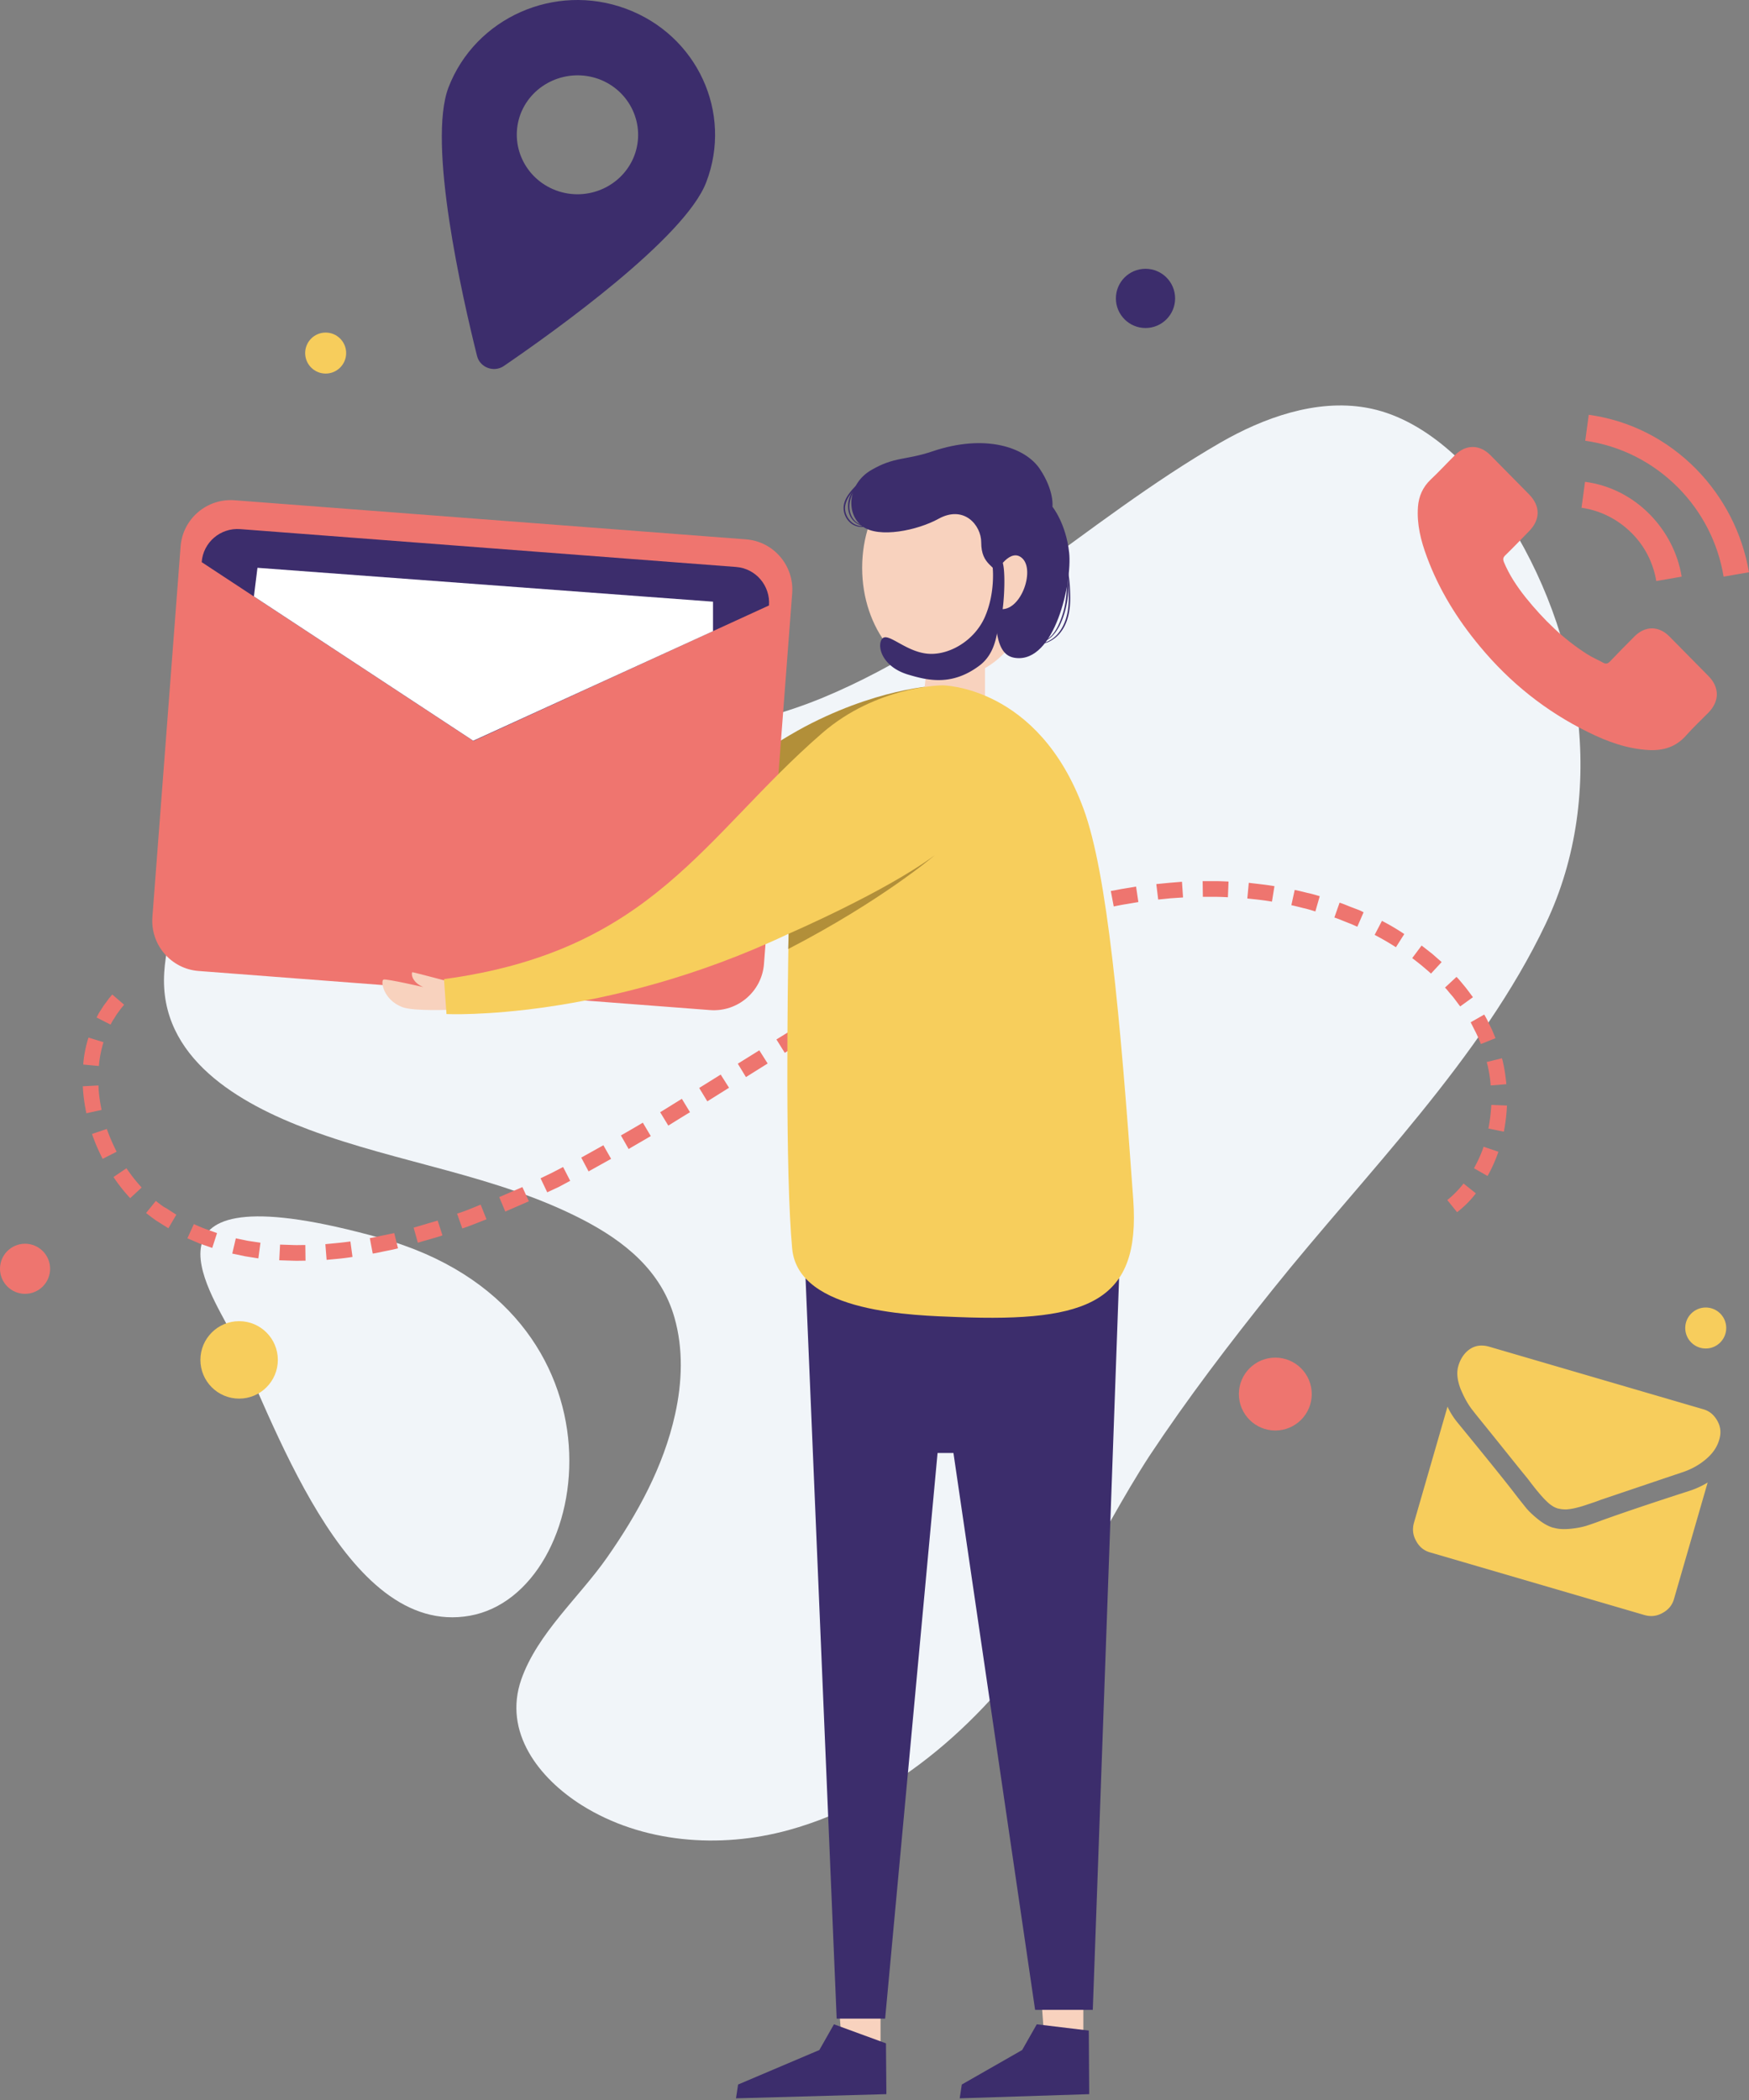
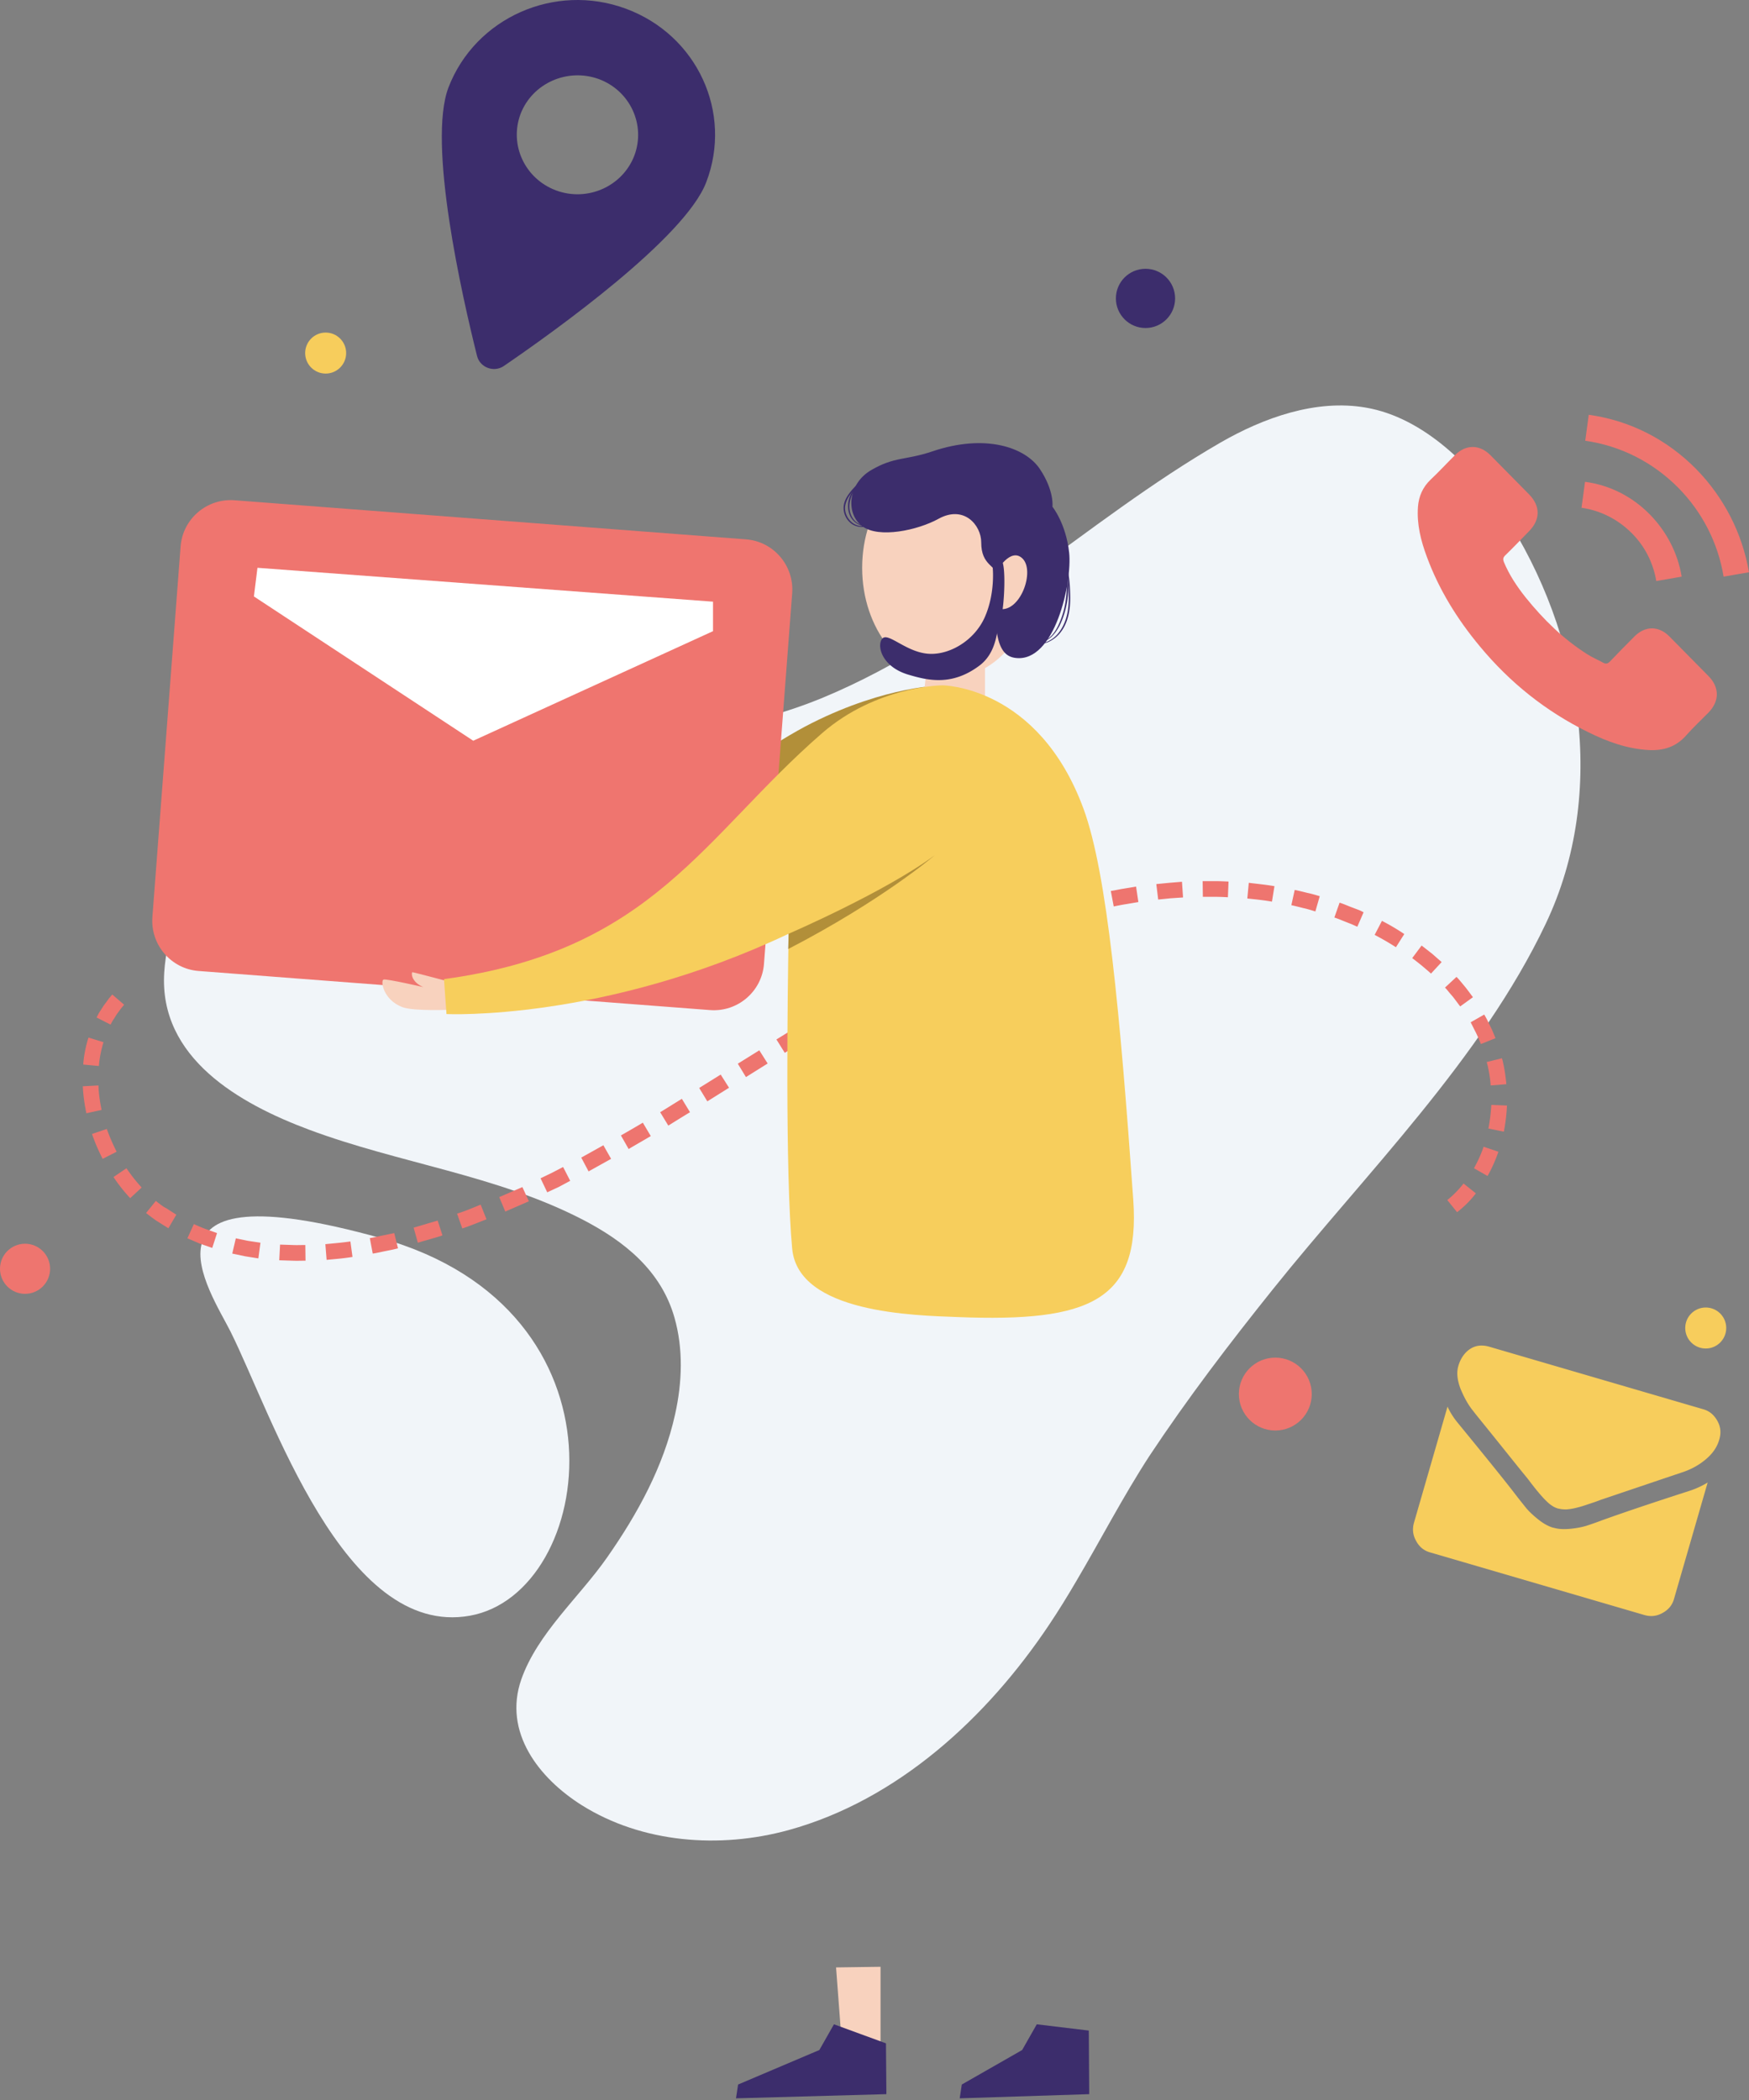
<svg xmlns="http://www.w3.org/2000/svg" width="384" height="461" viewBox="0 0 384 461">
  <rect x="0" y="0" width="384" height="461" fill="#808080" stroke="none" />
  <g fill="none" fill-rule="evenodd">
    <path fill="#F1F5F9" d="M50.595 292.251c-4.332-8.655-23.397-36.213 32.976-20.498 56.374 15.715 47.252 77.983 19.567 82.903-27.685 4.919-43.42-44.185-52.543-62.405z" />
    <path fill="#F1F5F9" d="M236.302 347.064c-1.883 3.218-3.858 6.435-5.924 9.515-13.595 20.362-33.206 38.518-57.272 45.137-15.11 4.137-32.104 2.85-45.377-5.47-9.415-5.93-17.315-16.041-13.273-27.624 3.582-10.159 12.768-18.065 18.83-26.752 6.66-9.515 12.4-19.949 14.927-31.394 1.561-6.986 1.837-14.387-.138-21.281-2.94-10.296-10.977-16.731-20.116-21.466-18.877-9.79-40.325-12.364-60.12-19.765-15.248-5.7-32.976-15.72-31.782-34.519 1.057-16.777 14.422-38.197 28.98-46.516 19.474-11.124 44.597-5.884 65.77-5.424 17.268.368 33.894-1.747 49.969-8.412 31.965-13.283 57.41-38.748 87.17-55.938 9.416-5.424 20.944-9.607 31.966-7.677 12.63 2.16 23.561 13.054 30.267 23.35 17.085 26.154 22.918 61.133 9.185 89.953-14.145 29.74-39.452 54.698-59.89 80.208-9.507 11.86-18.738 23.948-27.143 36.634-5.787 8.917-10.655 18.34-16.029 27.441z" />
    <g fill="#EE756F">
      <path d="M21.62 238.259l-3.437.184c.092 1.973.367 3.947.78 5.92l3.345-.733c-.367-1.79-.642-3.58-.688-5.371zM22.72 228.757l-3.3-1.01c-.595 1.928-1.008 3.948-1.145 5.922l3.437.321c.137-1.79.504-3.534 1.008-5.233zM24.966 223.708l.687-1.101.78-1.056c.274-.367.55-.689.824-1.01l-2.612-2.25c-.32.414-.687.781-.962 1.194l-.917 1.24-.825 1.285c-.275.413-.504.872-.733 1.331l3.07 1.56c.23-.412.413-.826.688-1.193zM35.277 264.423l-.55-.413-.504-.413-2.154 2.662.596.459.595.459c.413.275.78.597 1.238.872l2.474 1.56 1.742-2.983-2.291-1.469c-.413-.183-.78-.459-1.146-.734zM24.92 258.364A36.213 36.213 0 0 0 28.586 263l2.52-2.341c-1.237-1.331-2.337-2.754-3.345-4.223l-2.841 1.928zM23.453 247.807l-3.253 1.101a40.78 40.78 0 0 0 2.337 5.462l3.07-1.56c-.825-1.653-1.558-3.305-2.154-5.003zM64.24 273.282l-2.75-.092-.183 3.443 2.887.092c.962.045 1.925 0 2.887 0l-.046-3.443c-.962 0-1.879.046-2.795 0zM51.775 271.813l-.78 3.35 2.842.598 2.887.459.458-3.443-2.75-.413zM42.563 268.692l-1.42 3.121c.916.367 1.787.78 2.704 1.148l2.75.964 1.053-3.26-2.566-.917c-.87-.322-1.696-.689-2.52-1.056zM93.477 268.692l-2.658.78.917 3.305 2.704-.78c.916-.276 1.833-.505 2.704-.827l-1.054-3.259c-.825.276-1.742.505-2.613.78zM85.229 270.941l-1.33.275c-.916.184-1.787.414-2.703.551l.641 3.397c.963-.138 1.88-.367 2.796-.55l1.375-.276 1.374-.322-.824-3.35-1.33.275zM71.435 273.098l.275 3.443c1.924-.184 3.803-.321 5.682-.643l-.458-3.396c-1.88.275-3.712.413-5.5.596zM122.715 260.521l2.475-1.33-1.558-3.03-2.475 1.285-2.475 1.193 1.467 3.076zM114.695 260.567l-5.086 2.203 1.329 3.168 5.178-2.25zM100.352 266.397l1.145 3.259c1.787-.597 3.529-1.331 5.316-2.02l-1.283-3.213c-1.696.688-3.391 1.423-5.178 1.974zM151.495 244.134l-1.788-2.937c-1.603.964-3.162 1.973-4.766 2.937l1.788 2.938c1.558-.964 3.162-1.974 4.766-2.938zM142.88 249.367l-1.742-2.937c-1.604.963-3.208 1.881-4.812 2.8l1.696 2.983c1.603-.964 3.253-1.882 4.857-2.846zM134.172 254.37l-1.696-2.983-4.857 2.708 1.604 3.03zM170.467 228.16l1.833 2.938 4.72-2.937-1.787-2.938zM161.99 233.485l1.786 2.938 4.766-2.984-1.833-2.891zM160.064 238.764l-1.833-2.892-4.72 2.938 1.787 2.938zM201.584 210.397a169.415 169.415 0 0 0-4.995 2.524l1.604 3.076c1.65-.872 3.3-1.699 4.949-2.525l-1.558-3.075zM194.297 218.062l-1.65-3.03-2.474 1.378c-.825.459-1.65.918-2.429 1.377l1.696 2.983c.779-.459 1.604-.918 2.429-1.377.779-.413 1.603-.872 2.428-1.33zM185.636 222.974l-1.741-2.984c-1.604.918-3.208 1.928-4.812 2.892l1.787 2.938c1.604-.918 3.162-1.928 4.766-2.846zM227.018 199.977c-.87.275-1.787.55-2.658.872l1.1 3.26c.87-.322 1.741-.598 2.612-.873l2.612-.826-1.008-3.305c-.87.321-1.787.597-2.658.872zM221.335 205.623l-1.191-3.213c-1.742.642-3.483 1.331-5.27 2.02l1.283 3.167c1.741-.643 3.437-1.331 5.178-1.974zM210.795 206.128l-2.566 1.147-2.566 1.194 1.466 3.121 2.52-1.147 2.521-1.148zM256.714 193.78l-2.841.276.412 3.396 2.704-.275 2.75-.184-.23-3.442zM246.678 195.066c-.917.137-1.833.367-2.796.504l.642 3.397c.917-.183 1.787-.367 2.704-.505l2.704-.459-.504-3.396-2.75.459zM236.78 197.177c-.917.23-1.834.46-2.705.734l.917 3.305c.87-.23 1.787-.505 2.658-.688.87-.23 1.787-.46 2.658-.643l-.78-3.35c-.916.183-1.832.413-2.749.642zM289.755 196.718c-.916-.275-1.833-.55-2.75-.734-.916-.23-1.832-.46-2.749-.643l-.733 3.35c.87.184 1.741.414 2.658.643.87.184 1.741.46 2.612.735l.962-3.351zM279.811 194.515c-1.879-.322-3.758-.505-5.637-.735l-.32 3.443c1.787.184 3.62.367 5.407.688l.55-3.396zM269.729 193.505c-.962-.046-1.879-.092-2.841-.092h-2.842l.046 3.443h2.75c.916 0 1.833.046 2.75.092l.137-3.443zM312.12 207.55l-2.063 2.755c.733.55 1.42 1.102 2.108 1.652.687.597 1.375 1.148 2.016 1.745l2.338-2.525c-.734-.643-1.421-1.24-2.154-1.882-.78-.597-1.513-1.193-2.246-1.744zM303.412 202.134l-1.604 3.076a58.953 58.953 0 0 1 4.674 2.708l1.834-2.892a47.423 47.423 0 0 0-4.904-2.892zM298.096 199.656l-1.329-.505c-.87-.321-1.741-.735-2.658-1.01l-1.146 3.259c.871.275 1.696.643 2.52.964l1.284.505 1.237.55 1.375-3.167c-.412-.229-.87-.459-1.283-.596zM327.288 238.259l3.437-.275c-.183-1.928-.458-3.856-.962-5.692l-3.346.826c.459 1.698.734 3.397.871 5.141zM324.08 226.738l.275.596c.092.184.183.414.275.597l.504 1.24 3.208-1.286-.55-1.33c-.092-.23-.183-.46-.275-.644l-.32-.642c-.413-.872-.826-1.744-1.33-2.57l-2.978 1.698c.412.78.779 1.56 1.191 2.34zM318.993 218.797c.55.688 1.054 1.423 1.604 2.111l2.796-2.02c-.596-.78-1.146-1.56-1.742-2.295l-.916-1.101c-.321-.367-.596-.735-.963-1.056l-2.52 2.341c.32.321.596.643.87 1.01l.871 1.01zM324.034 261.944l-2.704-2.157c-1.054 1.331-2.245 2.57-3.574 3.626l2.154 2.662a21.988 21.988 0 0 0 4.124-4.13zM325.73 251.708c-.55 1.653-1.283 3.213-2.108 4.728l2.979 1.698c.962-1.698 1.741-3.488 2.383-5.324l-3.254-1.102zM326.784 247.715l3.391.688c.367-1.882.596-3.81.688-5.737l-3.438-.138a39.115 39.115 0 0 1-.641 5.187z" />
    </g>
    <path fill="#3C2D6C" d="M188.603 106.318c-.918 1.056-1.697 2.295-1.972 3.672-.321 1.331-.092 2.846.733 3.948a3.674 3.674 0 0 0 1.651 1.239c.642.23 1.376.275 2.064.092-.642.275-1.422.275-2.11.046a4.073 4.073 0 0 1-1.788-1.24c-.963-1.147-1.147-2.754-.871-4.177.32-1.423 1.1-2.708 2.11-3.764 1.008-1.055 2.155-1.882 3.347-2.708-1.1.918-2.201 1.836-3.164 2.892z" />
    <path fill="#3C2D6C" d="M188.236 106.731c-.597.597-1.147 1.194-1.605 1.882-.459.643-.826 1.377-1.01 2.157-.366 1.515.413 3.26 1.743 4.132 1.33.872 3.256.78 4.586-.23-1.238 1.148-3.256 1.331-4.723.46-1.468-.873-2.293-2.755-1.926-4.453.183-.872.596-1.607 1.1-2.295a13.105 13.105 0 0 1 1.651-1.882c1.238-1.148 2.614-2.066 4.173-2.709a14.467 14.467 0 0 0-3.99 2.938z" />
    <g transform="translate(33 97)">
      <path fill="#B28F39" d="M173.9 53.43s-12.244.045-28.616 8.262c-16.372 8.216-42.741 30.478-42.741 30.478l32.01 5.876L173.9 53.43z" />
      <path fill="#F8D2BE" d="M150.558 334.852l1.422 18.82 8.346.046v-19.003z" />
      <path fill="#3C2D6C" d="M161.61 362.669l-33.019.918.459-3.03 17.84-7.573 3.21-5.646 11.418 4.177z" />
-       <path fill="#F8D2BE" d="M195.134 334.852l1.376 18.82 8.346.046v-19.003z" />
      <path fill="#3C2D6C" d="M206.14 362.669l-28.433.918.459-3.03 13.253-7.573 3.21-5.646 11.42 1.377z" />
      <path fill="#EF756F" d="M10.594 116.131l112.31 8.584c6.054.459 11.374-4.085 11.832-10.145l6.191-81.337c.459-6.06-4.081-11.384-10.135-11.843l-112.31-8.583c-6.054-.46-11.374 4.085-11.832 10.144L.459 104.289C0 110.348 4.54 115.672 10.594 116.13z" />
-       <path fill="#3C2D6C" d="M135.837 35.895c.321-4.315-2.89-8.125-7.246-8.446L19.72 19.141c-4.311-.321-8.117 2.892-8.438 7.252L70.945 65.64l64.892-29.744zM212.698 183.607s-6.008 167.678-5.778 160.563h-12.658l-17.93-122.236h-3.486l-11.511 124.164h-10.64l-6.833-162.491s54.986-12.807 68.836 0z" />
      <path fill="#F8D2BE" d="M66.36 124.623s-8.439.413-11.007-.55c-4.265-1.607-4.861-5.876-4.128-6.06.734-.183 8.714 1.653 8.714 1.653-2.752-1.148-2.66-3.26-2.385-3.26.275 0 8.392 2.158 8.392 2.158 2.981 1.515.413 6.059.413 6.059z" />
      <ellipse cx="175.414" cy="27.633" fill="#F8D2BE" rx="19.124" ry="24.144" />
      <path fill="#F8D2BE" d="M170.966 44.984l-1.376 12.714 13.666.918V47.37z" />
      <path fill="#F7CE5C" d="M215.817 166.393c-2.89-40.714-5.733-71.744-10.915-85.836C194.95 53.475 173.9 53.43 173.9 53.43s-14.4.091-26.416 10.511c-25.956 22.538-37.146 47.784-83.006 53.98l.55 7.666s34.35 1.652 75.119-17.626c-.23 12.439-.78 52.465.78 69.128 1.33 14.183 26.92 14.642 36.366 15.01 29.03 1.147 40.082-3.581 38.523-25.706z" />
      <path fill="#3C2D6C" d="M201.738 24.328c-.688-6.426-3.67-10.098-3.67-10.098s.46-3.443-2.75-8.263c-3.211-4.82-12.016-7.803-23.573-3.901-5.962 2.02-8.3 1.101-13.483 4.13-5.182 3.03-5.594 9.594-1.972 12.302 3.67 2.754 12.245.872 16.74-1.606 5.64-3.122 9.4 1.423 9.4 5.14 0 5.142 3.119 4.958 4.495 8.171 1.376 3.213-1.697 7.941-1.01 11.935.689 3.993 2.248 5.049 4.037 5.278 8.667 1.102 12.473-16.662 11.786-23.088z" />
      <path fill="#F8D2BE" d="M185.228 30.433l1.238 6.242c4.586.735 7.842-8.4 4.999-11.108-2.614-2.478-5.595 2.754-5.595 2.754l-.642 2.112z" />
      <path fill="#3C2D6C" d="M200.408 25.384c.32.964.596 1.973.78 2.983.183 1.01.32 2.066.32 3.076.046 1.01 0 2.065-.137 3.075-.275 2.066-.872 4.085-1.789 5.921-.504.918-1.1 1.79-1.88 2.479-.826.689-1.789 1.148-2.843 1.148 1.009-.092 1.972-.551 2.705-1.24.734-.642 1.284-1.515 1.743-2.433.871-1.836 1.468-3.81 1.697-5.83.137-1.009.23-2.019.183-3.029 0-1.01-.137-2.02-.275-3.03-.32-2.019-.963-3.993-1.834-5.829.504.918.917 1.836 1.33 2.709z" />
      <path fill="#3C2D6C" d="M200.775 25.843c.412 1.01.642 2.111.825 3.213.183 1.101.275 2.203.321 3.305.046 1.101.092 2.203 0 3.305-.138 2.203-.734 4.498-2.155 6.242-.688.872-1.605 1.56-2.614 2.02-1.01.413-2.156.597-3.256.367 1.054.184 2.2-.046 3.164-.505a6.606 6.606 0 0 0 2.476-2.02c1.33-1.744 1.926-3.947 2.064-6.104.092-1.056.046-2.158 0-3.26a40.745 40.745 0 0 0-.275-3.258c-.138-1.102-.367-2.204-.734-3.214a8.833 8.833 0 0 0-.642-1.514c-.275-.505-.55-.964-.917-1.377a9.88 9.88 0 0 1 1.743 2.8zM184.953 27.633s.596 5.462-1.697 10.74c-2.293 5.28-7.888 8.493-12.474 8.125-4.861-.367-8.76-4.728-10.043-3.35-1.284 1.377-.321 6.15 5.686 7.94 4.311 1.286 9.585 2.525 15.593-1.973 4.31-3.213 3.76-8.86 4.586-10.145.871-1.285 1.513-13.403 0-13.081-1.468.367-1.651 1.744-1.651 1.744z" />
      <path fill="#FFF" d="M123.546 41.541v-6.472l-100.02-7.436-.78 6.288L70.9 65.593z" />
      <path fill="#B28F39" d="M140.148 107.96s21.05-9.088 32.056-17.212c0 0-11.557 9.914-32.148 20.563l.092-3.35z" />
    </g>
    <path fill="#3C2D6C" fill-rule="nonzero" d="M137.41 1.907c-15.639-5.77-33.042 2-38.936 17.266-4.687 12.222 3.017 45.98 6.265 58.975.65 2.544 3.713 3.68 5.894 2.18 11.231-7.678 39.726-28.078 44.413-40.3 5.894-15.312-1.995-32.35-17.635-38.12zM122.097 41.8c-6.868-2.545-10.35-10.042-7.797-16.811 2.6-6.725 10.257-10.133 17.172-7.634 6.868 2.545 10.349 10.042 7.796 16.811-2.599 6.77-10.302 10.178-17.17 7.634z" />
    <g fill="#F7CD5C">
      <path d="M323.416 309.677c.552.738 2.298 2.861 5.192 6.461 2.895 3.6 5.1 6.37 6.662 8.262.184.23.506.646 1.057 1.385.551.692 1.01 1.292 1.378 1.707.368.462.827.97 1.333 1.523.551.554 1.057 1.062 1.562 1.385a4.6 4.6 0 0 0 1.516.738h.092c.506.139 1.057.185 1.654.185a11.909 11.909 0 0 0 2.068-.323c.78-.185 1.424-.37 1.975-.554l2.068-.692c.827-.277 1.378-.508 1.654-.6 2.343-.785 8.316-2.816 17.919-6.046 1.884-.646 3.538-1.57 5.008-2.816 1.47-1.246 2.481-2.677 2.94-4.384.414-1.431.276-2.77-.459-4.062-.735-1.292-1.746-2.17-3.17-2.538l-46.91-13.708c-1.655-.462-3.033-.277-4.274.554-1.195.83-2.067 2.123-2.527 3.784-.368 1.339-.23 2.954.505 4.893.827 1.984 1.7 3.554 2.757 4.846z" />
      <path d="M370.878 327.262c-8.316 2.676-14.702 4.846-19.067 6.415a73.46 73.46 0 0 1-3.538 1.246c-.919.277-2.068.508-3.446.646-1.424.139-2.665.093-3.722-.23h-.091c-1.103-.324-2.16-.924-3.263-1.8-1.102-.877-1.975-1.708-2.573-2.4a169.284 169.284 0 0 1-2.343-2.954c-2.251-2.954-6.478-8.17-12.635-15.693-.965-1.154-1.792-2.4-2.39-3.738l-7.35 25.43c-.414 1.431-.276 2.77.459 4.062.69 1.292 1.746 2.17 3.17 2.539L361 354.492c1.424.416 2.757.277 4.043-.461 1.287-.693 2.16-1.754 2.527-3.185l7.352-25.43a18.82 18.82 0 0 1-4.044 1.846z" />
    </g>
    <g fill="#EE756F">
      <path d="M366.543 139.72c-2.357-2.39-5.35-2.39-7.708 0-1.813 1.793-3.582 3.632-5.35 5.47-.499.506-.907.598-1.496.276-1.18-.644-2.403-1.15-3.537-1.885-5.214-3.309-9.567-7.583-13.466-12.41-1.905-2.39-3.628-4.964-4.806-7.813-.227-.598-.182-.965.272-1.425 1.813-1.747 3.536-3.585 5.305-5.378 2.448-2.528 2.448-5.47 0-7.997l-4.217-4.275-4.353-4.412c-2.358-2.344-5.35-2.344-7.708 0-1.814 1.792-3.537 3.677-5.396 5.423-1.723 1.655-2.584 3.631-2.766 5.976-.272 3.814.635 7.4 1.95 10.939 2.675 7.262 6.71 13.743 11.608 19.626 6.62 7.997 14.554 14.34 23.85 18.89 4.17 2.069 8.478 3.632 13.194 3.907 3.219.184 6.03-.643 8.297-3.217 1.542-1.747 3.265-3.355 4.897-5.01 2.403-2.482 2.448-5.47.045-7.952l-8.615-8.733zM363.642 127.54l5.577-.965c-.862-5.194-3.31-9.882-6.983-13.65-3.9-3.954-8.796-6.436-14.237-7.171l-.771 5.7c4.171.597 7.98 2.527 11.018 5.56 2.856 2.85 4.715 6.482 5.396 10.526zM372.393 102.95c-6.439-6.526-14.6-10.663-23.578-11.904l-.77 5.7c7.753 1.102 14.826 4.688 20.403 10.295 5.26 5.332 8.75 12.088 9.975 19.534l5.577-.965c-1.496-8.641-5.532-16.455-11.607-22.66z" />
    </g>
-     <circle cx="52.5" cy="298.5" r="8.5" fill="#F7CD5C" />
    <circle cx="5.5" cy="278.5" r="5.5" fill="#EE756F" />
    <circle cx="280" cy="306" r="8" fill="#EE756F" />
    <circle cx="374.5" cy="291.5" r="4.5" fill="#F7CD5C" />
    <circle cx="71.5" cy="77.5" r="4.5" fill="#F7CD5C" />
    <circle cx="251.5" cy="65.5" r="6.5" fill="#3C2D6C" />
  </g>
</svg>